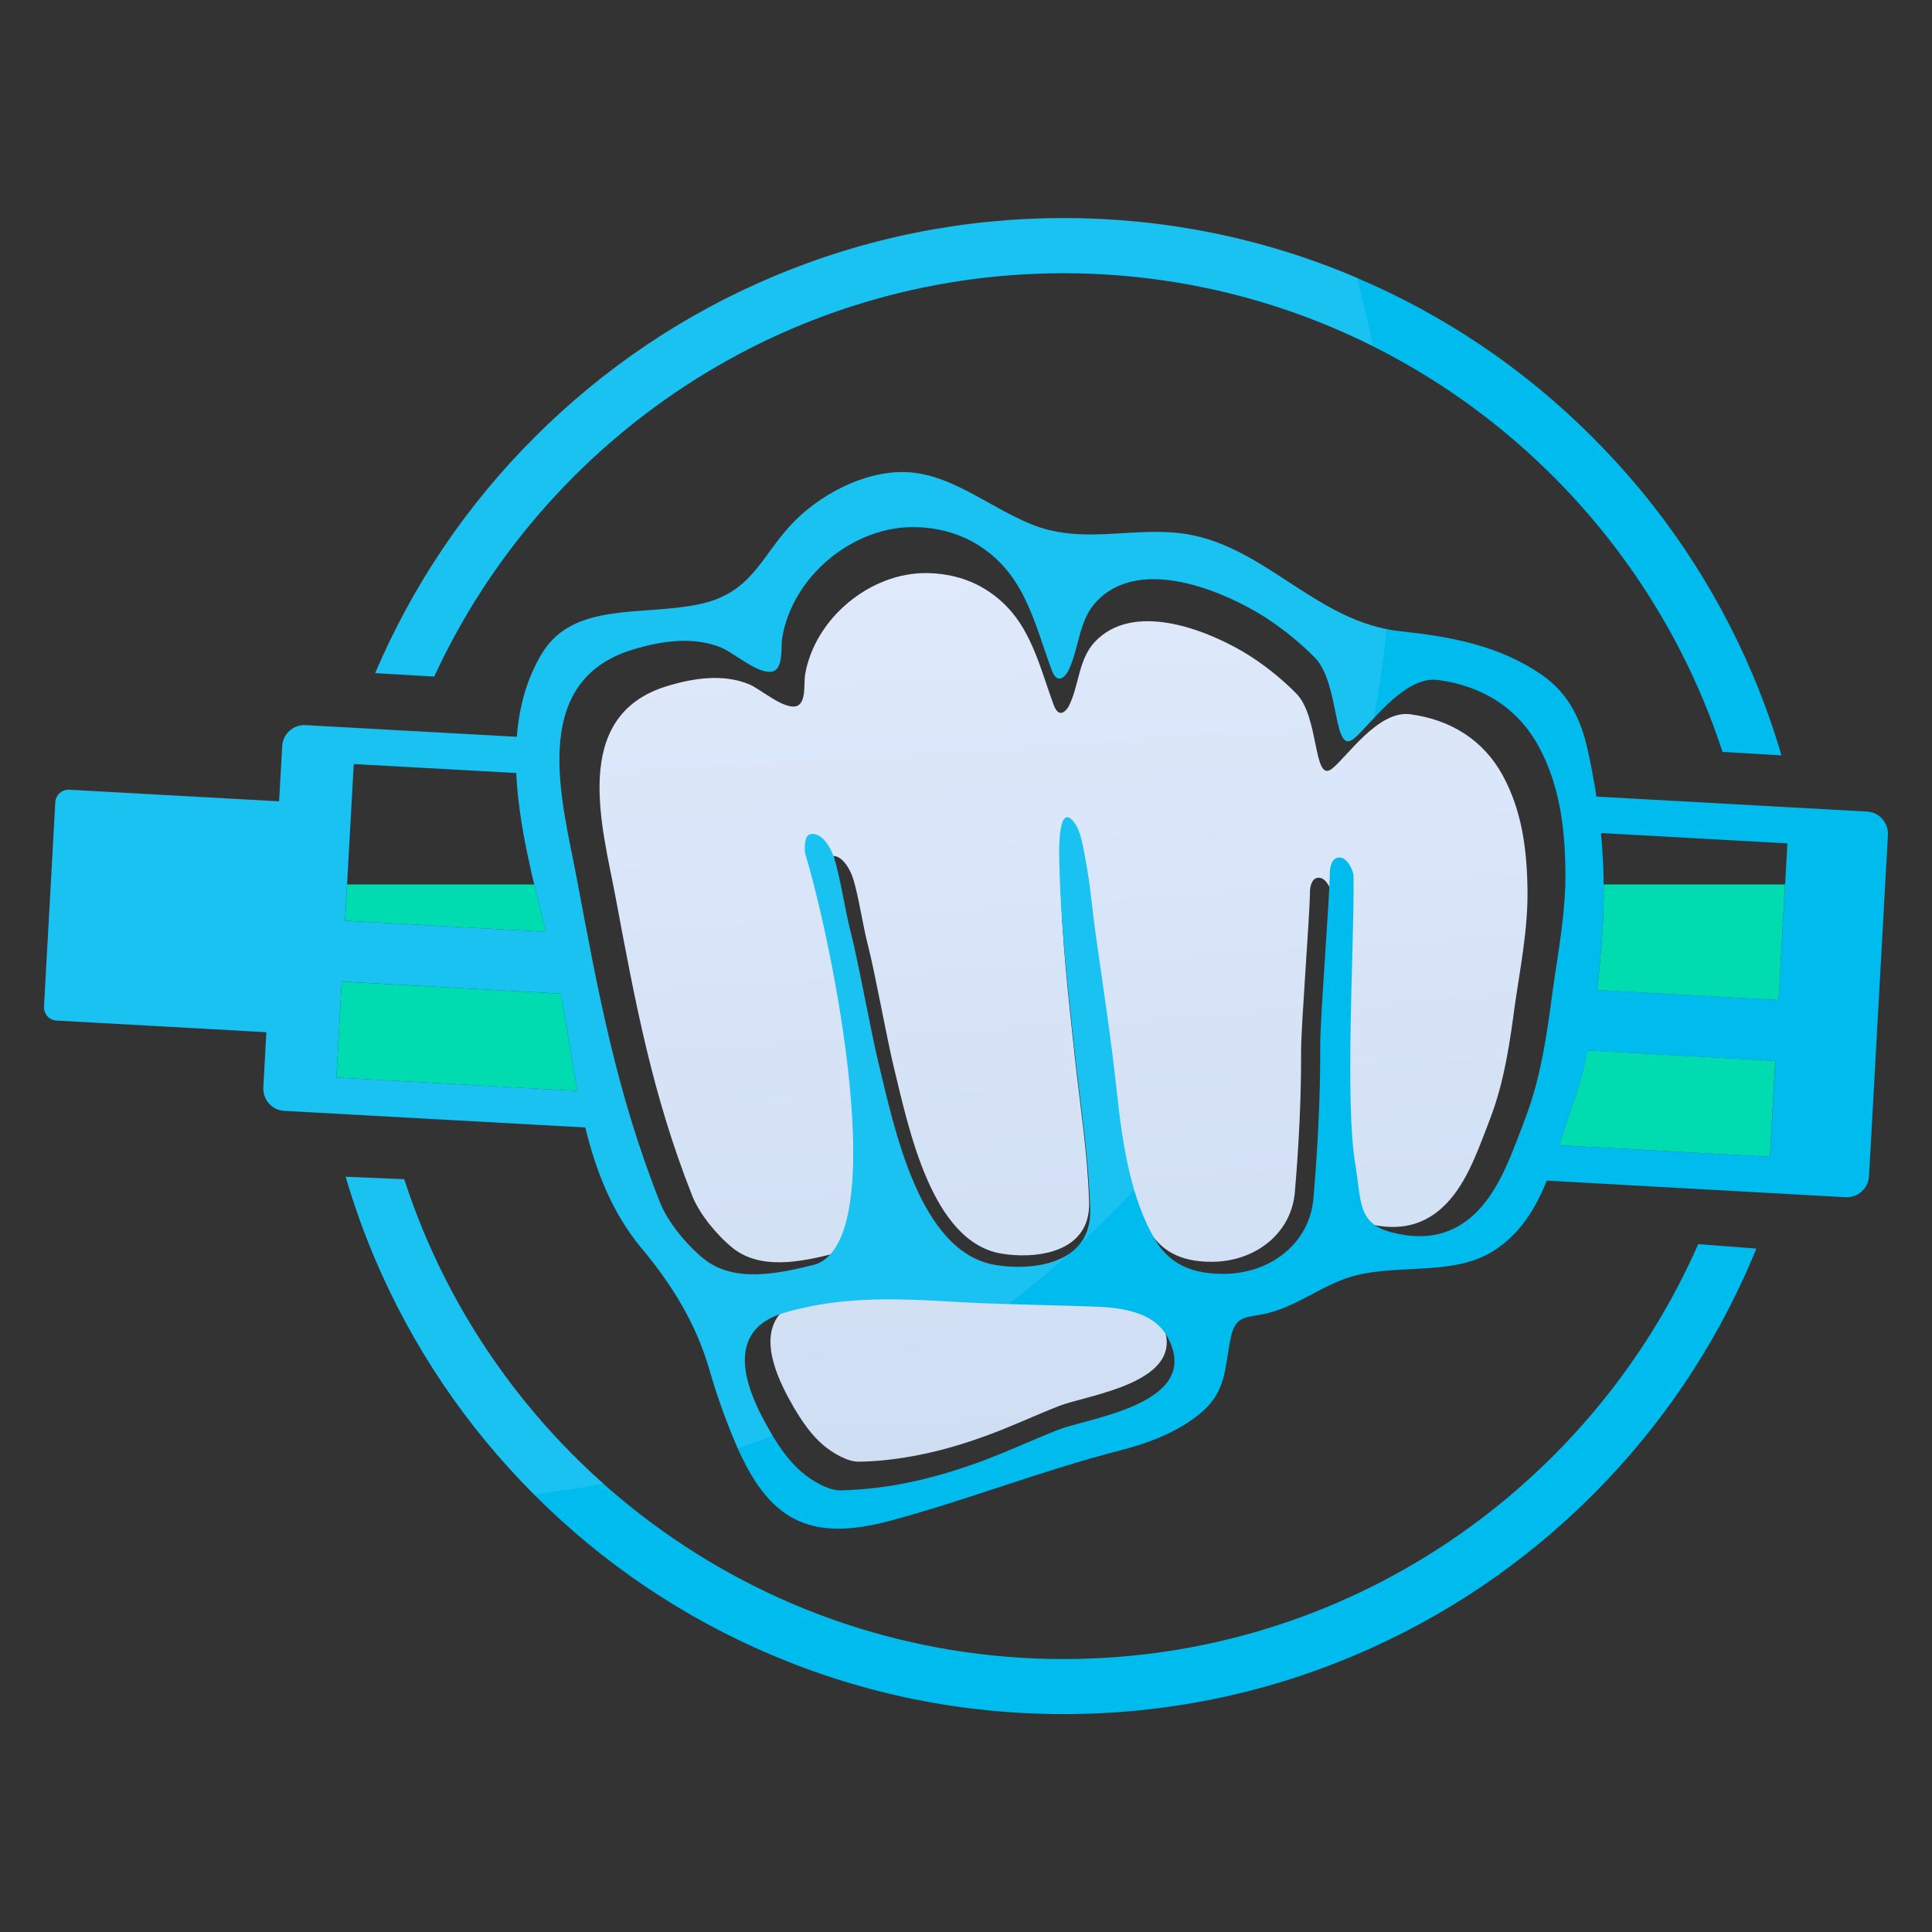
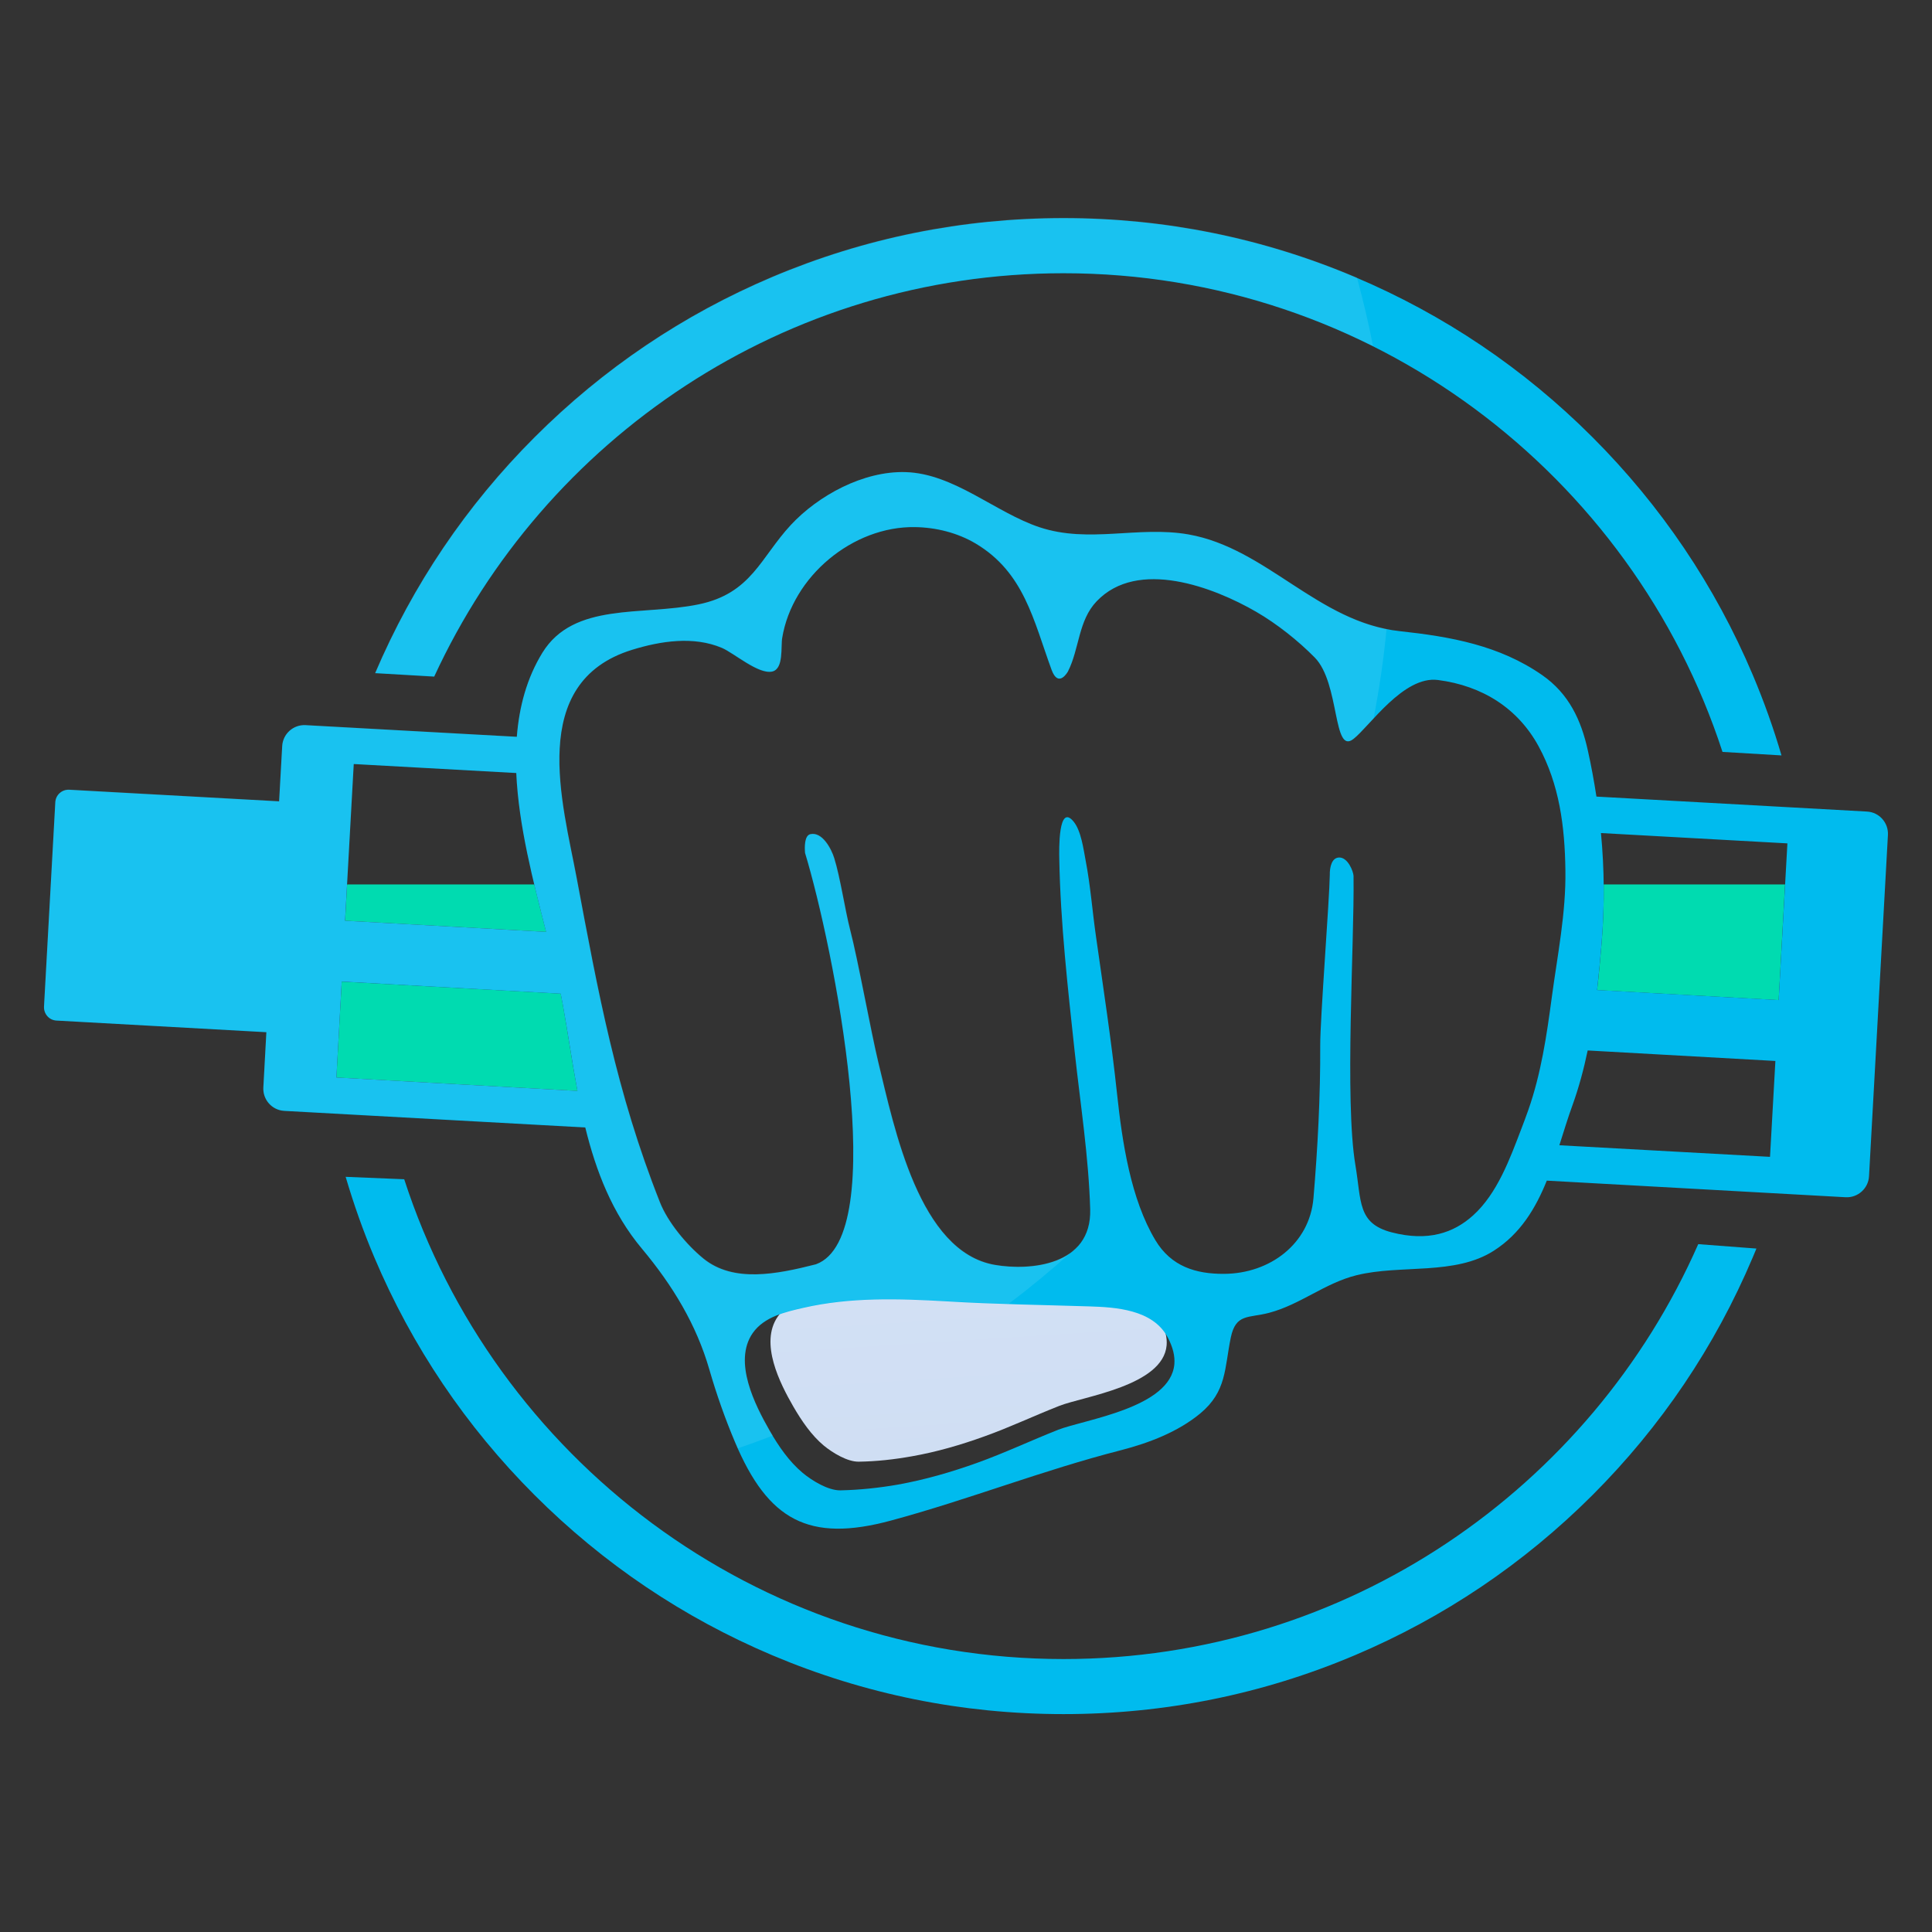
<svg xmlns="http://www.w3.org/2000/svg" version="1.1" id="Calque_1" x="0px" y="0px" width="32px" height="32px" viewBox="0 0 32 32" enable-background="new 0 0 32 32" xml:space="preserve">
  <rect x="0" y="0" width="32" height="32" fill="#333333" stroke="none" />
  <g>
    <g>
      <linearGradient id="SVGID_1_" gradientUnits="userSpaceOnUse" x1="15.129" y1="7.901" x2="16.172" y2="24.238">
        <stop offset="0" style="stop-color:#E0EAFC" />
        <stop offset="1" style="stop-color:#CFDEF3" />
      </linearGradient>
      <path fill="url(#SVGID_1_)" d="M18.025,21.399c-0.729-0.023-1.457-0.036-2.186-0.077c-0.729-0.043-1.465-0.064-2.185,0.099    c-0.265,0.061-0.598,0.134-0.773,0.388c-0.302,0.438,0.037,1.103,0.259,1.488c0.138,0.238,0.299,0.474,0.504,0.646    c0.145,0.119,0.389,0.269,0.578,0.267c0.296-0.004,0.59-0.037,0.881-0.089c0.409-0.072,0.809-0.188,1.202-0.33    c0.42-0.15,0.826-0.343,1.242-0.506c0.402-0.157,1.719-0.332,1.776-1.003c0.01-0.123-0.02-0.259-0.104-0.415    C18.991,21.443,18.421,21.414,18.025,21.399z" />
      <linearGradient id="SVGID_2_" gradientUnits="userSpaceOnUse" x1="17.227" y1="7.779" x2="18.268" y2="24.103">
        <stop offset="0" style="stop-color:#E0EAFC" />
        <stop offset="1" style="stop-color:#CFDEF3" />
      </linearGradient>
-       <path fill="url(#SVGID_2_)" d="M25.3,14.737c-0.009-0.671-0.092-1.312-0.411-1.895c-0.314-0.577-0.855-0.923-1.535-1.012    c-0.528-0.068-1.046,0.711-1.293,0.903c-0.313,0.244-0.206-0.854-0.589-1.245c-0.25-0.255-0.579-0.517-0.896-0.701    c-0.648-0.376-1.809-0.818-2.437-0.161c-0.282,0.296-0.261,0.725-0.438,1.073c-0.002,0.003-0.145,0.261-0.25-0.027    c-0.277-0.758-0.418-1.488-1.162-1.93c-0.277-0.165-0.604-0.245-0.926-0.25c-0.949-0.016-1.875,0.753-2.03,1.693    c-0.021,0.137,0.026,0.471-0.15,0.513c-0.209,0.049-0.586-0.284-0.771-0.362c-0.433-0.182-0.934-0.104-1.37,0.03    c-1.611,0.497-1.059,2.353-0.848,3.486c0.329,1.754,0.607,3.273,1.272,4.955c0.12,0.302,0.408,0.652,0.668,0.862    c0.455,0.365,1.108,0.242,1.715,0.085c1.158-0.423,0.265-4.861-0.166-6.285c-0.007-0.083-0.012-0.266,0.081-0.287    c0.181-0.041,0.32,0.226,0.365,0.366c0.092,0.295,0.165,0.793,0.243,1.092c0.119,0.458,0.318,1.566,0.43,2.026    c0.248,1.018,0.624,2.899,1.781,3.097c0.535,0.092,1.48,0.012,1.456-0.85c-0.023-0.804-0.151-1.61-0.237-2.408    c-0.104-0.969-0.218-1.971-0.236-2.945c-0.002-0.131-0.017-0.861,0.22-0.57c0.117,0.142,0.151,0.422,0.185,0.601    c0.071,0.38,0.101,0.771,0.156,1.153c0.113,0.801,0.236,1.601,0.322,2.406c0.078,0.739,0.208,1.603,0.585,2.235    c0.241,0.401,0.618,0.517,1.051,0.514c0.699-0.006,1.303-0.461,1.362-1.154c0.065-0.768,0.107-1.563,0.103-2.337    c-0.001-0.397,0.141-2.217,0.147-2.613c0-0.01,0-0.02,0-0.03c0.003-0.067,0.022-0.223,0.141-0.227    c0.133-0.005,0.217,0.21,0.221,0.282c0,0.007,0,0.015,0,0.022c0.013,1.008-0.139,3.407,0.028,4.398    c0.093,0.553,0.03,0.888,0.552,1.023c0.556,0.145,0.949,0.011,1.246-0.258c0.371-0.337,0.563-0.868,0.739-1.325    c0.037-0.095,0.073-0.191,0.106-0.285c0.195-0.559,0.279-1.137,0.357-1.719C25.178,16.036,25.31,15.391,25.3,14.737z" />
    </g>
    <g>
      <path fill="#00DBB0" d="M8.849,14.649h-3.1L5.716,15.25l3.33,0.185C8.98,15.179,8.913,14.915,8.849,14.649z" />
      <path fill="#00DBB0" d="M9.288,16.458L5.66,16.258l-0.088,1.589l3.993,0.222c-0.091-0.482-0.159-0.964-0.242-1.427    C9.312,16.582,9.3,16.521,9.288,16.458z" />
      <path fill="#00DBB0" d="M26.562,14.649c0.004,0.322-0.007,0.646-0.035,0.976c-0.021,0.256-0.044,0.514-0.074,0.774l3.007,0.166    l0.106-1.916H26.562z" />
-       <path fill="#00DBB0" d="M26.047,18.298c-0.079,0.216-0.146,0.442-0.22,0.671l3.489,0.192l0.088-1.589l-3.109-0.174    C26.232,17.706,26.151,18.008,26.047,18.298z" />
    </g>
    <g>
      <path fill="#00BBEE" d="M30.923,13.442l-4.481-0.248c-0.039-0.253-0.085-0.507-0.142-0.762c-0.111-0.507-0.316-0.943-0.755-1.249    c-0.711-0.495-1.519-0.638-2.36-0.729c-1.357-0.146-2.205-1.374-3.501-1.602c-0.831-0.145-1.646,0.153-2.464-0.118    c-0.729-0.241-1.418-0.889-2.218-0.914c-0.704-0.022-1.452,0.39-1.903,0.875c-0.505,0.544-0.654,1.136-1.53,1.316    c-0.934,0.193-2.064-0.043-2.585,0.8c-0.26,0.424-0.385,0.896-0.424,1.393l-3.499-0.193C4.859,12,4.685,12.155,4.674,12.358    l-0.051,0.915l-3.475-0.192c-0.122-0.007-0.226,0.086-0.232,0.208l-0.187,3.383c-0.006,0.123,0.086,0.227,0.208,0.232l3.475,0.193    l-0.05,0.914C4.35,18.215,4.506,18.389,4.708,18.4l4.986,0.275c0.177,0.721,0.445,1.419,0.938,2.007    c0.512,0.613,0.902,1.258,1.117,2.002c0.117,0.405,0.259,0.809,0.424,1.2c0.547,1.295,1.221,1.67,2.585,1.301    c1.279-0.345,2.517-0.835,3.809-1.165c0.467-0.121,0.944-0.304,1.312-0.608c0.441-0.366,0.401-0.747,0.507-1.259    c0.084-0.399,0.289-0.318,0.632-0.408c0.521-0.137,0.925-0.493,1.45-0.623c0.733-0.182,1.631,0.009,2.277-0.408    c0.437-0.28,0.689-0.699,0.875-1.159l4.949,0.275c0.203,0.011,0.377-0.146,0.388-0.348l0.313-5.652    C31.281,13.627,31.126,13.453,30.923,13.442z M5.859,12.655l2.692,0.149c0.039,0.872,0.279,1.788,0.494,2.631l-3.33-0.185    L5.859,12.655z M5.572,17.847l0.088-1.589l3.627,0.201c0.013,0.062,0.024,0.125,0.035,0.183c0.084,0.463,0.152,0.944,0.242,1.427    L5.572,17.847z M19.451,22.594c-0.062,0.727-1.49,0.917-1.926,1.088c-0.45,0.178-0.89,0.386-1.345,0.549    c-0.427,0.153-0.861,0.278-1.304,0.358c-0.316,0.055-0.636,0.089-0.957,0.096c-0.204,0.002-0.469-0.16-0.626-0.291    c-0.223-0.187-0.397-0.44-0.546-0.699c-0.24-0.419-0.608-1.139-0.281-1.613c0.19-0.274,0.551-0.354,0.839-0.42    c0.78-0.179,1.577-0.154,2.368-0.108c0.79,0.048,1.58,0.059,2.37,0.084c0.43,0.014,1.047,0.048,1.295,0.508    C19.428,22.313,19.462,22.462,19.451,22.594z M24.4,20.13c-0.323,0.292-0.748,0.438-1.352,0.281    c-0.565-0.148-0.497-0.511-0.598-1.111c-0.181-1.073-0.017-3.674-0.031-4.767c0-0.008,0-0.016,0-0.025    c-0.004-0.077-0.095-0.31-0.24-0.305c-0.128,0.004-0.149,0.173-0.153,0.247c0,0.01,0,0.021,0,0.033    c-0.007,0.429-0.161,2.4-0.159,2.831c0.004,0.841-0.042,1.702-0.112,2.533c-0.065,0.754-0.72,1.247-1.478,1.252    c-0.469,0.003-0.878-0.121-1.14-0.557c-0.409-0.683-0.549-1.622-0.635-2.423c-0.093-0.874-0.226-1.74-0.349-2.608    c-0.06-0.416-0.091-0.839-0.17-1.251c-0.037-0.194-0.075-0.497-0.2-0.651c-0.257-0.315-0.241,0.476-0.238,0.617    c0.019,1.058,0.142,2.145,0.255,3.193c0.094,0.865,0.232,1.742,0.257,2.612c0.025,0.935-1,1.02-1.579,0.92    c-1.254-0.215-1.663-2.255-1.931-3.356c-0.121-0.499-0.337-1.7-0.467-2.196c-0.084-0.325-0.163-0.866-0.263-1.185    c-0.047-0.153-0.198-0.441-0.395-0.397c-0.101,0.022-0.096,0.221-0.088,0.311c0.468,1.543,1.435,6.355,0.181,6.813    c-0.659,0.168-1.367,0.306-1.861-0.092c-0.282-0.229-0.594-0.605-0.724-0.935c-0.722-1.823-1.022-3.471-1.379-5.372    c-0.229-1.229-0.827-3.24,0.919-3.779c0.473-0.146,1.016-0.23,1.485-0.032c0.2,0.084,0.608,0.445,0.836,0.392    c0.191-0.045,0.139-0.407,0.164-0.556c0.167-1.019,1.171-1.853,2.199-1.836c0.348,0.005,0.703,0.093,1.004,0.271    c0.805,0.479,0.958,1.27,1.259,2.092c0.114,0.311,0.269,0.032,0.271,0.028c0.191-0.376,0.169-0.843,0.476-1.163    c0.68-0.713,1.938-0.233,2.641,0.174c0.344,0.199,0.701,0.483,0.972,0.759c0.416,0.424,0.298,1.614,0.638,1.349    c0.268-0.207,0.83-1.053,1.403-0.978c0.738,0.096,1.323,0.47,1.665,1.096c0.345,0.633,0.435,1.327,0.445,2.055    c0.011,0.709-0.132,1.408-0.226,2.108c-0.084,0.63-0.177,1.26-0.388,1.862c-0.037,0.104-0.075,0.208-0.115,0.311    C25.01,19.189,24.802,19.766,24.4,20.13z M29.317,19.161l-3.489-0.192c0.073-0.229,0.141-0.455,0.22-0.671    c0.104-0.29,0.185-0.592,0.249-0.899l3.109,0.174L29.317,19.161z M29.46,16.564l-3.007-0.166c0.029-0.26,0.053-0.518,0.074-0.773    c0.052-0.622,0.047-1.226-0.01-1.827l3.088,0.171L29.46,16.564z" />
      <path fill="#00BBEE" d="M17.616,4.526c5.09,0,9.416,3.331,10.914,7.928l0.977,0.058c-0.132-0.452-0.291-0.896-0.475-1.332    c-0.624-1.476-1.518-2.801-2.655-3.938c-1.137-1.138-2.462-2.031-3.938-2.655c-1.528-0.646-3.151-0.974-4.822-0.974    c-1.673,0-3.295,0.328-4.823,0.974c-1.476,0.624-2.8,1.517-3.938,2.655c-1.13,1.129-2.018,2.445-2.642,3.908l0.978,0.057    C9.01,7.267,12.999,4.526,17.616,4.526z" />
      <path fill="#00BBEE" d="M17.616,27.479c-5.098,0-9.429-3.341-10.921-7.947l-0.97-0.04c0.133,0.451,0.29,0.897,0.475,1.334    c0.624,1.476,1.518,2.801,2.655,3.938c1.138,1.137,2.462,2.029,3.938,2.653c1.528,0.646,3.15,0.974,4.823,0.974    c1.671,0,3.294-0.327,4.822-0.974c1.475-0.624,2.8-1.517,3.938-2.653c1.138-1.138,2.031-2.463,2.655-3.938    c0.021-0.048,0.041-0.097,0.061-0.146l-0.964-0.073C26.35,24.648,22.308,27.479,17.616,27.479z" />
    </g>
    <g opacity="0.1">
      <path fill="#FFFFFF" d="M17.866,20.627c-0.045,0.04-0.089,0.08-0.133,0.121C17.781,20.711,17.826,20.672,17.866,20.627z" />
      <path fill="#FFFFFF" d="M19.685,8.85c-0.831-0.144-1.646,0.153-2.464-0.118c-0.729-0.242-1.418-0.889-2.218-0.914    c-0.704-0.022-1.452,0.39-1.903,0.875c-0.505,0.543-0.654,1.136-1.53,1.316c-0.934,0.193-2.064-0.043-2.585,0.8    c-0.26,0.424-0.385,0.896-0.424,1.393l-3.499-0.193c-0.203-0.011-0.376,0.144-0.387,0.347L4.623,13.27l-3.475-0.192    c-0.122-0.007-0.226,0.086-0.232,0.208L0.729,16.67c-0.006,0.12,0.086,0.225,0.208,0.232l3.475,0.191l-0.05,0.914    c-0.012,0.203,0.145,0.377,0.347,0.388l4.986,0.275c0.177,0.724,0.445,1.42,0.938,2.01c0.512,0.613,0.902,1.256,1.117,2.001    c0.117,0.406,0.259,0.81,0.424,1.199c0.016,0.037,0.032,0.074,0.047,0.109c0.195-0.066,0.388-0.137,0.579-0.211    c-0.018-0.029-0.035-0.059-0.052-0.088c-0.24-0.419-0.608-1.14-0.281-1.613c0.19-0.275,0.551-0.354,0.839-0.42    c0.78-0.178,1.577-0.155,2.368-0.108c0.345,0.02,0.69,0.034,1.036,0.044c0.353-0.267,0.695-0.549,1.024-0.846    c-0.345,0.251-0.888,0.263-1.253,0.2c-1.254-0.215-1.663-2.256-1.931-3.358c-0.121-0.499-0.337-1.699-0.467-2.195    c-0.084-0.325-0.163-0.866-0.263-1.185c-0.047-0.152-0.198-0.441-0.395-0.396c-0.101,0.021-0.096,0.221-0.088,0.311    c0.468,1.544,1.435,6.354,0.181,6.813c-0.659,0.17-1.367,0.305-1.861-0.092c-0.282-0.227-0.594-0.605-0.724-0.936    c-0.722-1.822-1.022-3.468-1.379-5.371c-0.229-1.229-0.827-3.24,0.919-3.779c0.473-0.146,1.016-0.23,1.485-0.033    c0.2,0.084,0.608,0.445,0.836,0.392c0.191-0.044,0.139-0.407,0.164-0.555c0.167-1.02,1.171-1.853,2.199-1.837    c0.348,0.005,0.703,0.093,1.004,0.271c0.805,0.479,0.958,1.271,1.259,2.093c0.114,0.311,0.269,0.032,0.271,0.029    c0.191-0.377,0.169-0.843,0.476-1.163c0.68-0.713,1.938-0.234,2.641,0.173c0.344,0.2,0.701,0.484,0.972,0.76    c0.416,0.423,0.298,1.614,0.638,1.35c0.085-0.066,0.199-0.195,0.333-0.339c0.094-0.486,0.167-0.981,0.215-1.483    C21.734,10.172,20.91,9.065,19.685,8.85z M5.859,12.652l2.692,0.149c0.039,0.872,0.279,1.788,0.494,2.632l-3.33-0.185    L5.859,12.652z M9.288,16.456c0.013,0.062,0.024,0.125,0.035,0.183c0.084,0.463,0.152,0.944,0.242,1.427l-3.993-0.221l0.088-1.59    L9.288,16.456z" />
-       <path fill="#FFFFFF" d="M18.788,19.708c-0.153-0.519-0.23-1.082-0.285-1.594c-0.093-0.871-0.226-1.739-0.349-2.606    c-0.06-0.416-0.091-0.839-0.17-1.251c-0.037-0.193-0.075-0.497-0.2-0.651c-0.257-0.315-0.241,0.477-0.238,0.617    c0.019,1.058,0.142,2.144,0.255,3.194c0.094,0.865,0.232,1.74,0.257,2.611c0.006,0.261-0.068,0.456-0.193,0.6    C18.186,20.332,18.493,20.027,18.788,19.708z" />
      <path fill="#FFFFFF" d="M17.616,4.522c1.842,0,3.583,0.437,5.126,1.211c-0.075-0.383-0.164-0.76-0.266-1.134    c-0.013-0.005-0.025-0.011-0.039-0.017c-1.528-0.646-3.151-0.974-4.822-0.974c-1.673,0-3.295,0.328-4.823,0.974    c-1.476,0.625-2.8,1.518-3.938,2.655c-1.13,1.13-2.018,2.444-2.642,3.908l0.978,0.057C9.01,7.264,12.999,4.522,17.616,4.522z" />
-       <path fill="#FFFFFF" d="M6.695,19.526l-0.97-0.039c0.133,0.452,0.29,0.897,0.475,1.335c0.622,1.471,1.512,2.793,2.645,3.927    c0.389-0.043,0.774-0.101,1.155-0.174C8.488,23.232,7.332,21.496,6.695,19.526z" />
    </g>
  </g>
</svg>